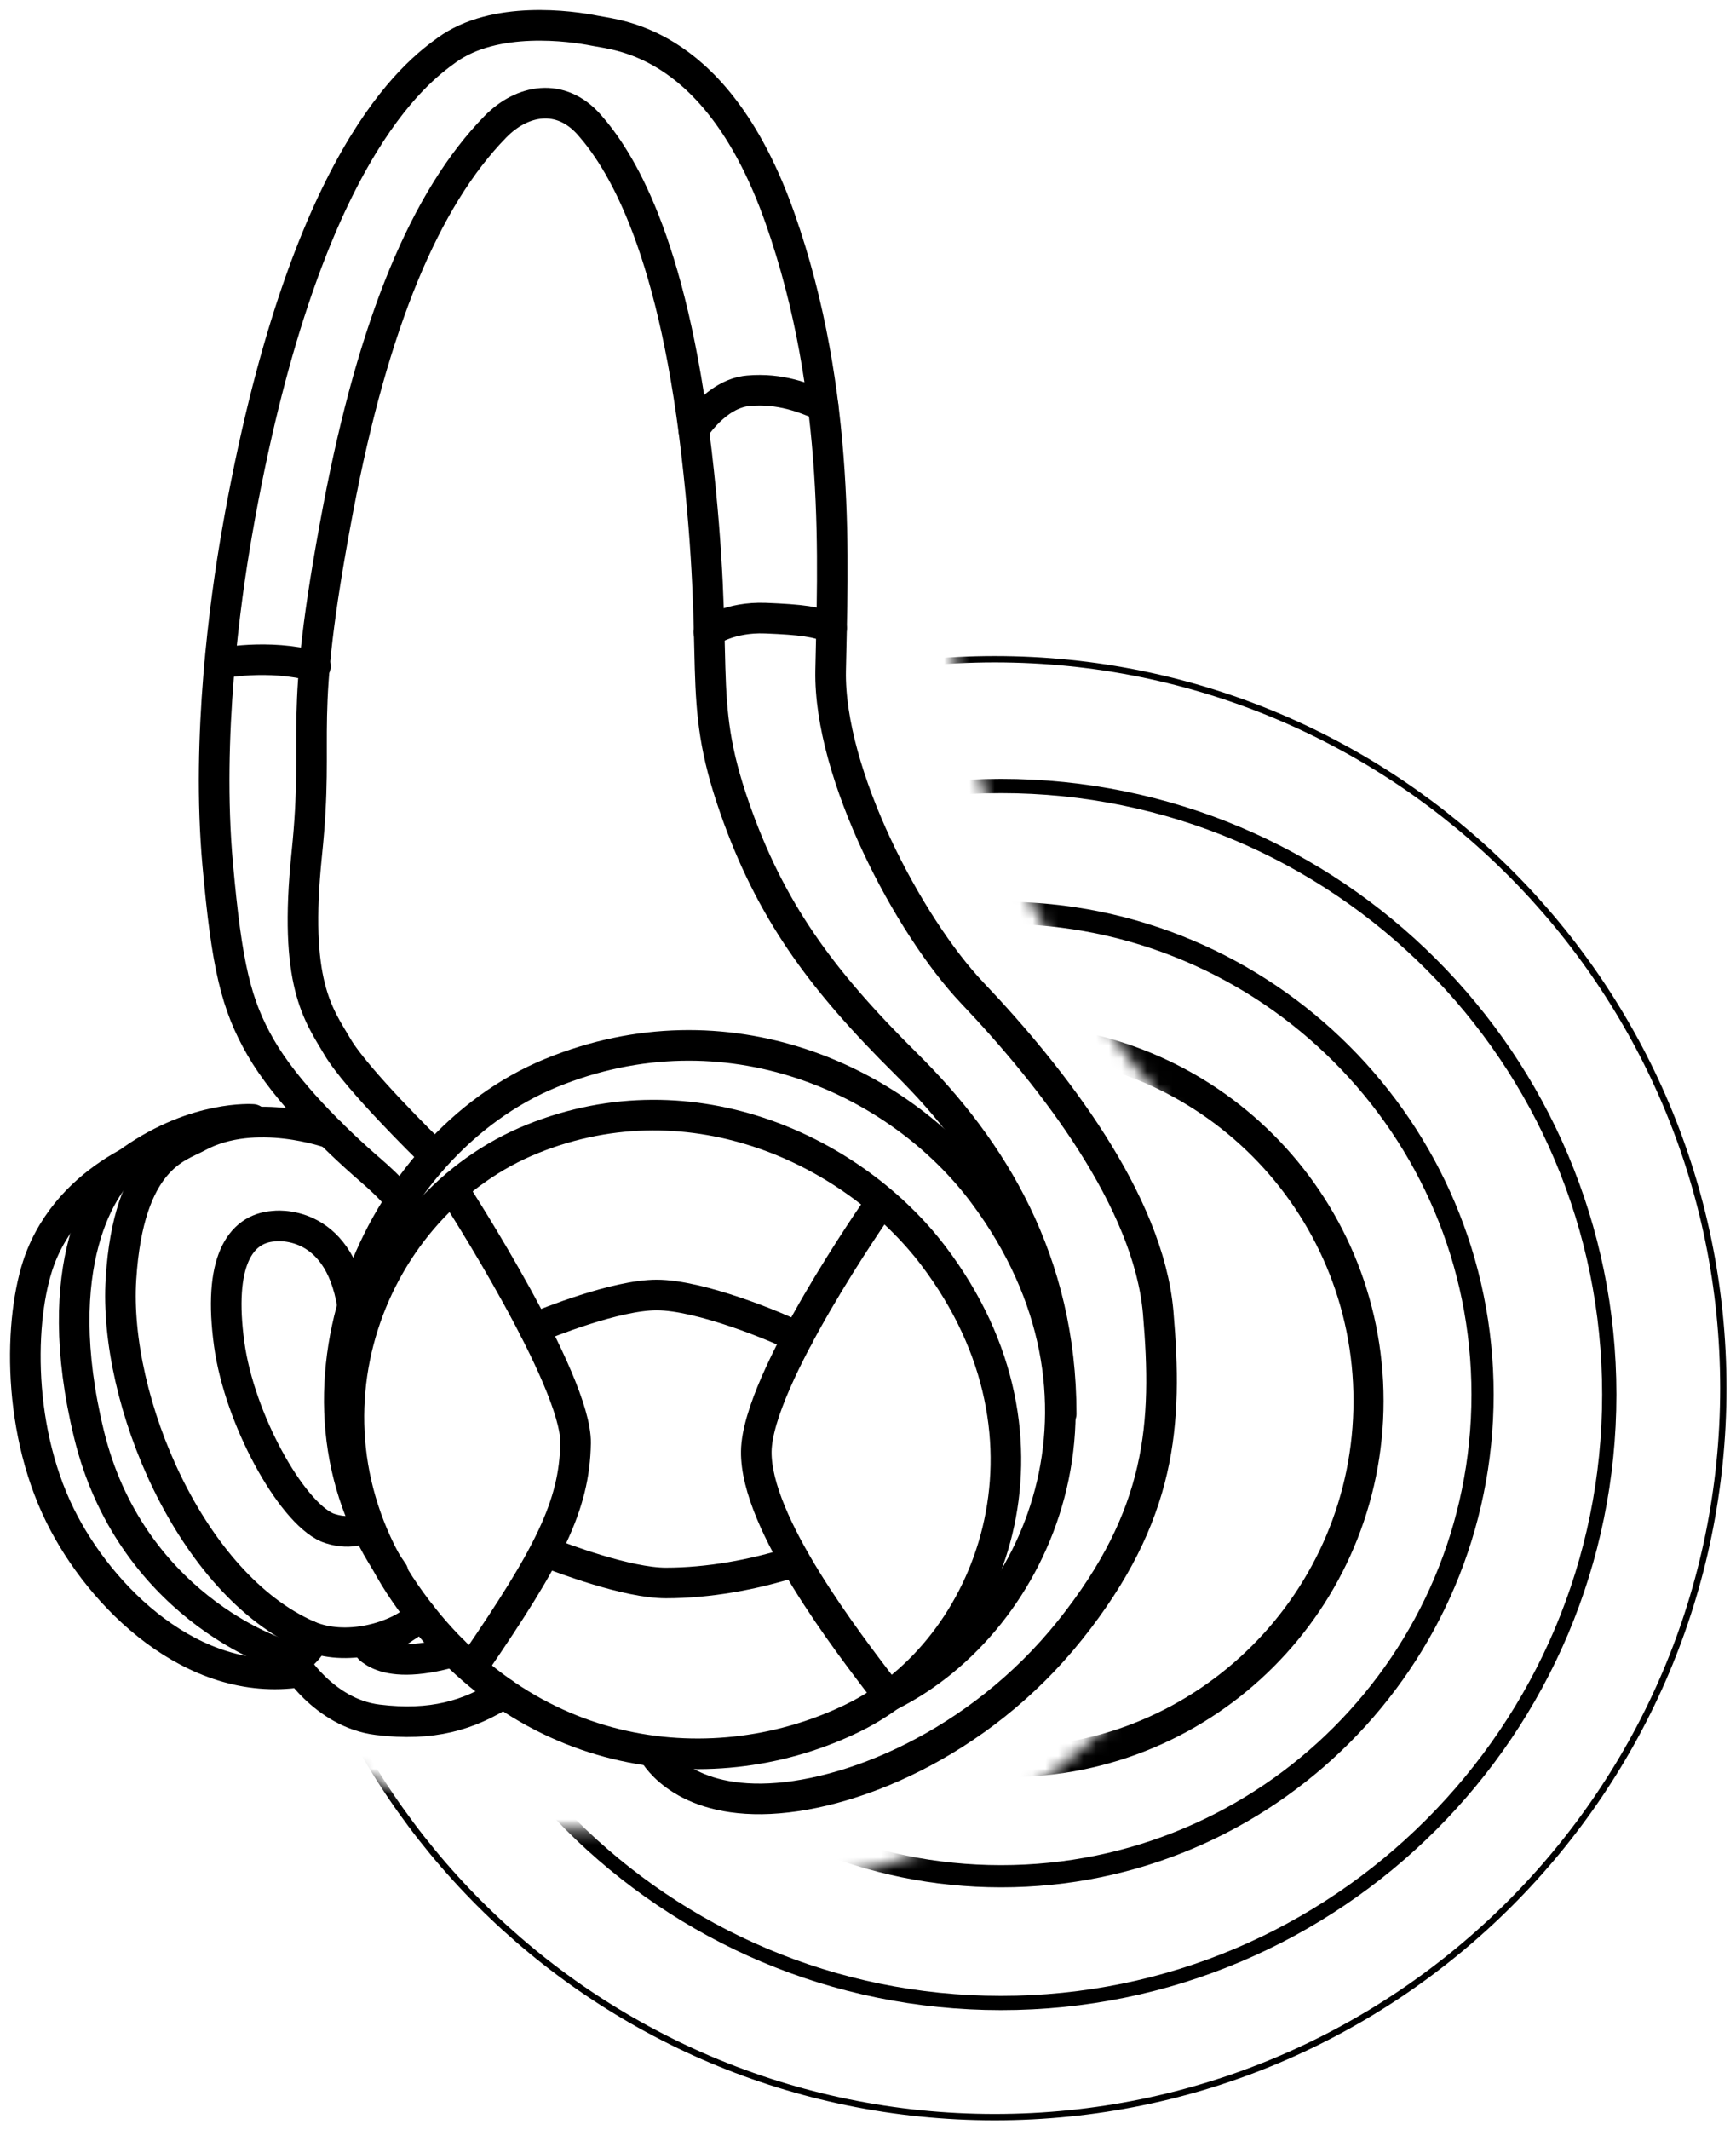
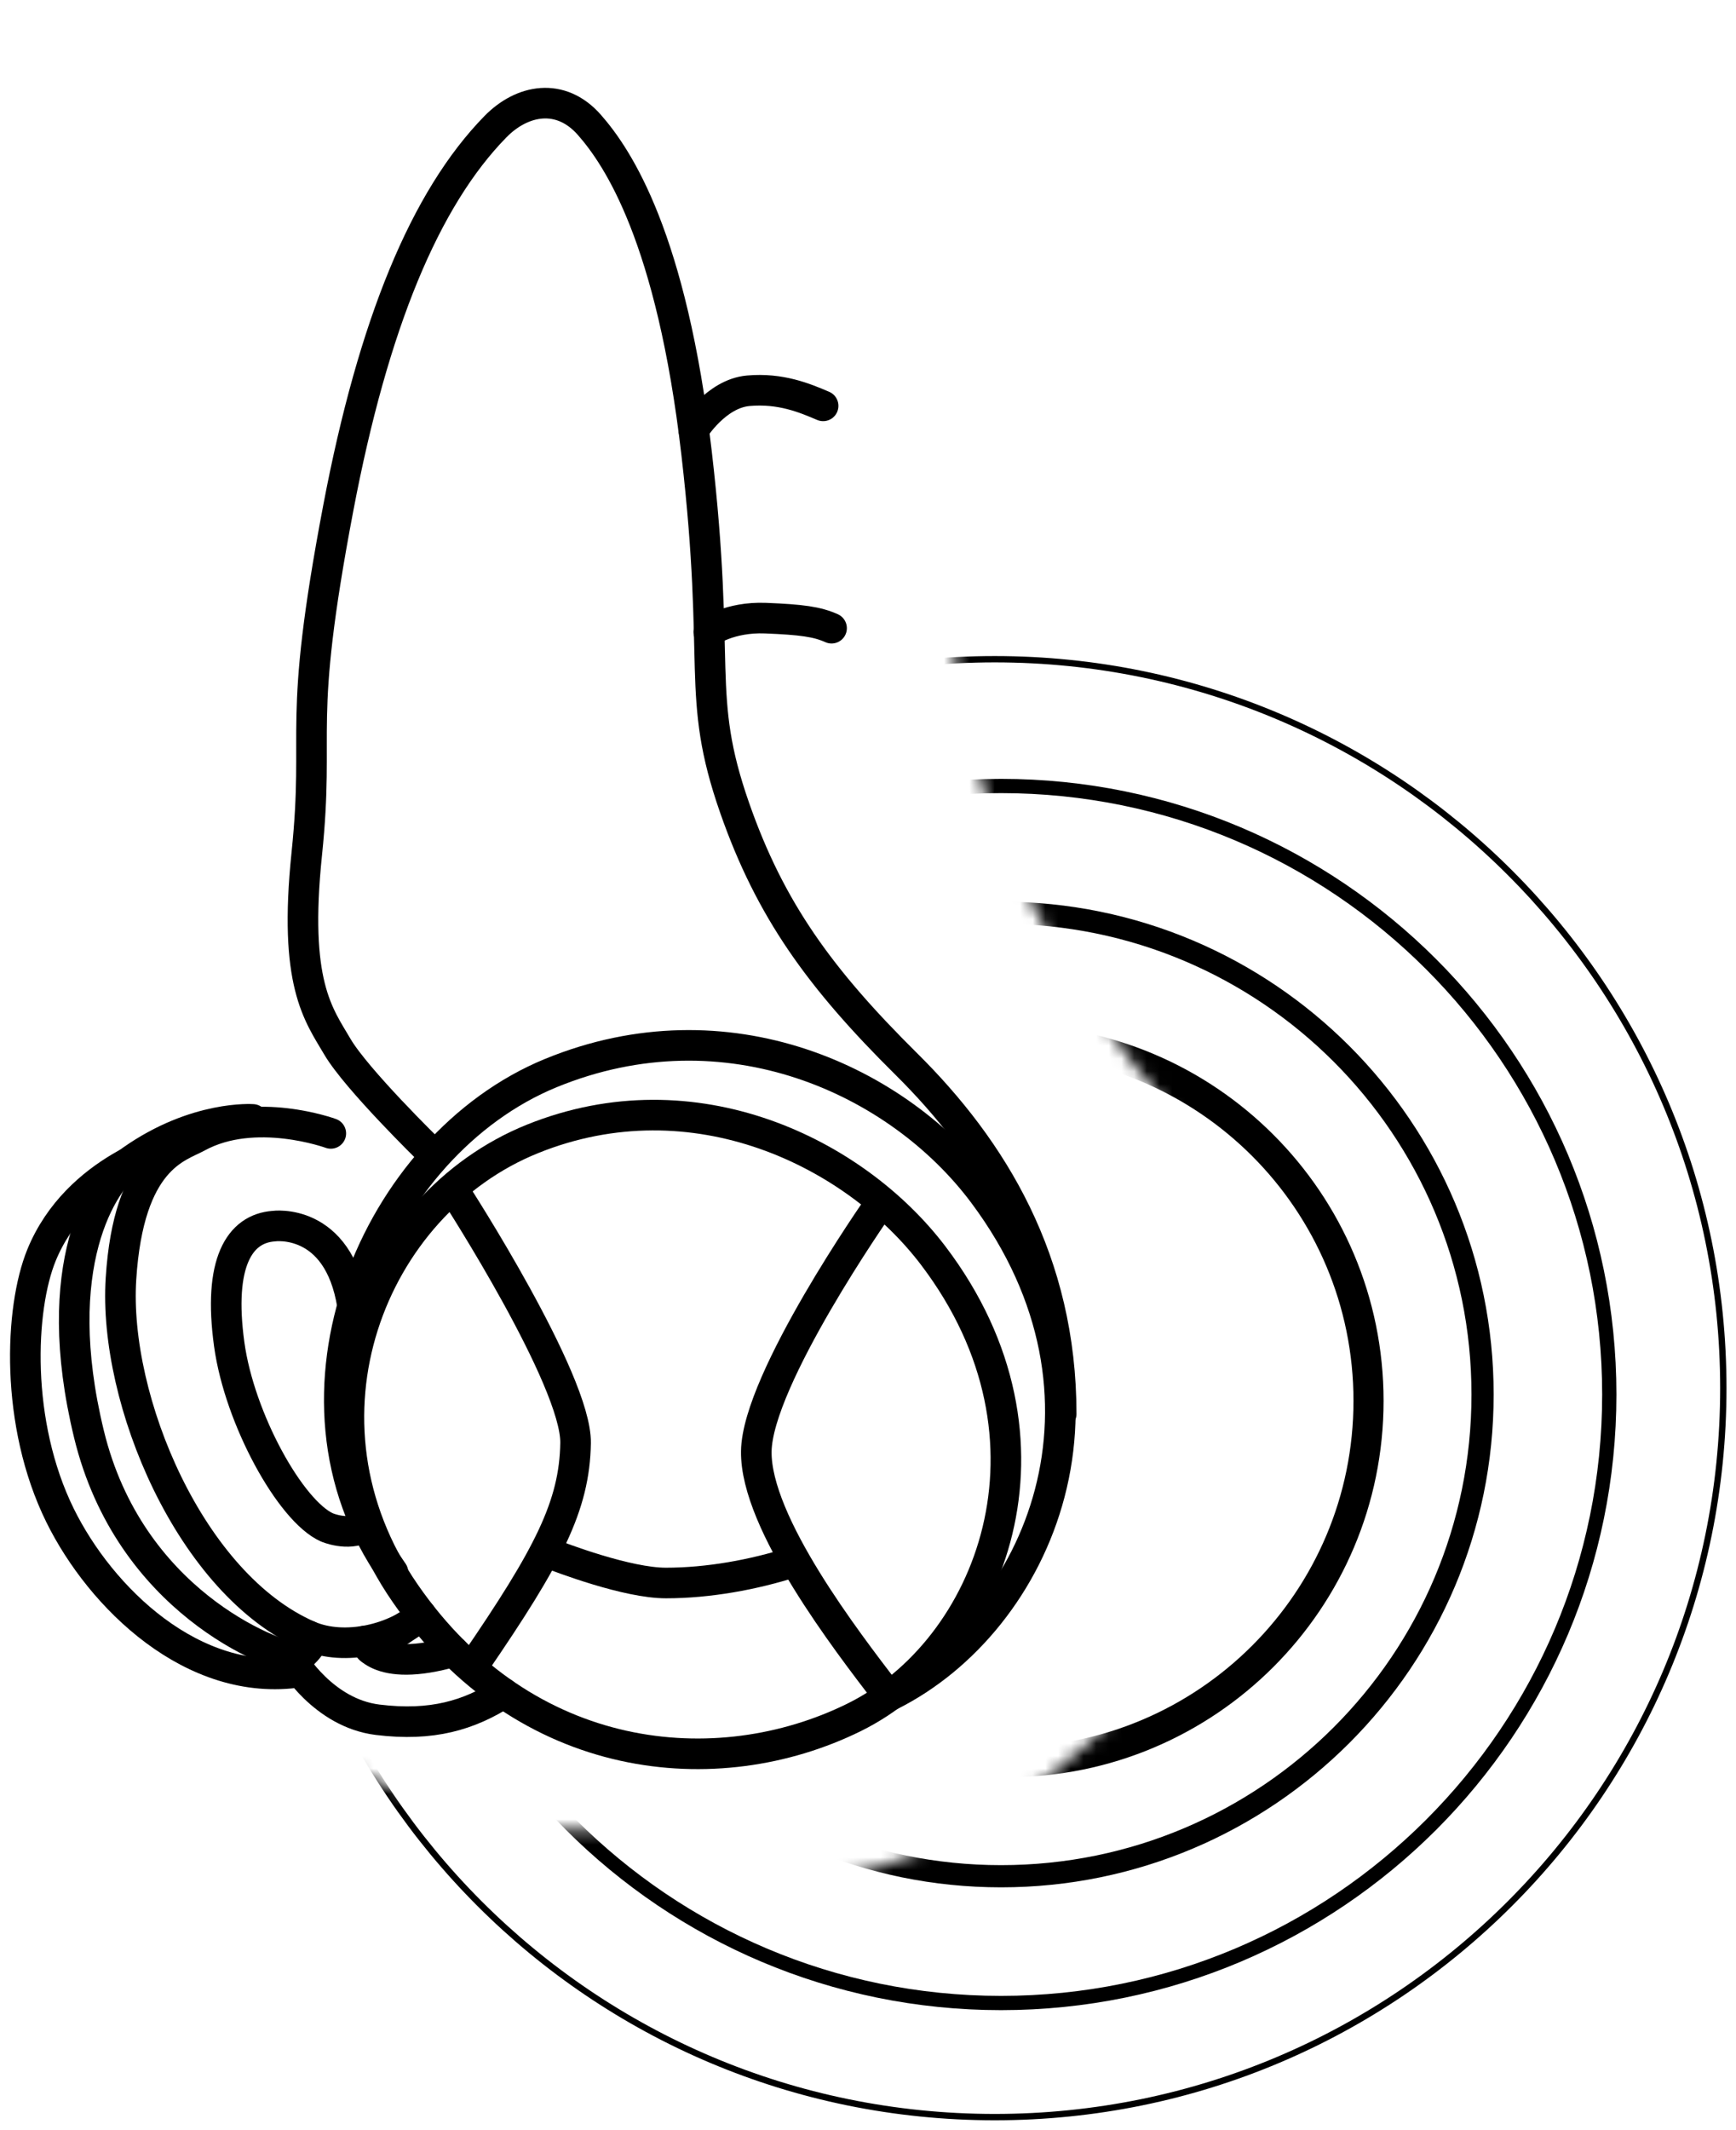
<svg xmlns="http://www.w3.org/2000/svg" xmlns:xlink="http://www.w3.org/1999/xlink" width="137px" height="168px" viewBox="0 0 137 168" version="1.1">
  <title>find</title>
  <desc>Created with Sketch.</desc>
  <defs>
    <path d="M74.664,23.679 L73.337,49.926 C73.337,49.926 73.94,66.05 90.28,85.446 C106.62,104.843 99.75,119.712 86.291,133.231 C72.832,146.749 56.278,150.391 48.736,141.865 C36.037,144.478 23.3,136.077 23.3,136.077 C23.3,136.077 -0.189,196.807 61.683,193.237 C123.555,189.668 173.043,192.07 173.043,145.086 C173.043,98.101 189.005,37.711 118.772,30.114" id="path-1" />
  </defs>
  <g id="Page-1" stroke="none" stroke-width="1" fill="none" fill-rule="evenodd">
    <g id="BTS-Pro" transform="translate(-2281, 0)">
      <g id="find" transform="translate(2283, 2)">
        <mask id="mask-2" fill="white">
          <use xlink:href="#path-1" />
        </mask>
        <g id="Path-3" />
        <g id="Page-1" mask="url(#mask-2)" stroke="#000000">
          <g transform="translate(19, 50)">
            <path d="M115,57.5 C115,89.256 89.256,115 57.5,115 C25.744,115 0,89.256 0,57.5 C0,25.744 25.744,0 57.5,0 C89.256,0 115,25.744 115,57.5 L115,57.5 Z" id="Stroke-1" stroke-width="0.5" />
            <path d="M106,58 C106,84.51 84.509,106 58,106 C31.491,106 10,84.51 10,58 C10,31.49 31.491,10 58,10 C84.509,10 106,31.49 106,58 L106,58 Z" id="Stroke-3" stroke-width="1.125" />
            <path d="M96,58 C96,78.987 78.987,96 58,96 C37.014,96 20,78.987 20,58 C20,37.013 37.014,20 58,20 C78.987,20 96,37.013 96,58 L96,58 Z" id="Stroke-5" stroke-width="1.75" />
            <path d="M87,58.5 C87,74.24 74.24,87 58.5,87 C42.76,87 30,74.24 30,58.5 C30,42.76 42.76,30 58.5,30 C74.24,30 87,42.76 87,58.5 L87,58.5 Z" id="Stroke-7" stroke-width="2.375" />
            <path d="M76,57.5 C76,67.717 67.717,76 57.5,76 C47.282,76 39,67.717 39,57.5 C39,47.283 47.282,39 57.5,39 C67.717,39 76,47.283 76,57.5 L76,57.5 Z" id="Stroke-9" stroke-width="3" />
          </g>
        </g>
        <g id="Page-1" stroke="#000000" stroke-width="2.414" stroke-linecap="round">
          <path d="M31.873,88.739 C31.873,88.739 26.139,83.142 24.627,80.569 C23.116,77.996 21.15,75.574 22.209,65.358 C23.267,55.141 21.366,55.565 24.703,38.038 C27.461,23.546 31.543,13.67 37.098,7.994 C39.202,5.844 42.237,5.27 44.505,7.843 C46.772,10.416 51.005,16.773 52.97,33.725 C54.935,50.676 52.851,52.757 55.964,61.692 C58.78,69.775 62.72,75.196 69.522,81.931 C76.325,88.666 81.746,97.465 81.746,109.534" id="Stroke-1" />
-           <path d="M49.514,136.113 C49.514,136.113 51.383,139.976 58.11,139.9 C64.836,139.824 75.193,135.66 82.448,126.579 C89.704,117.498 90.156,110.31 89.4,101.532 C88.644,92.753 81.111,83.037 74.737,76.331 C69.702,71.034 63.4,59.077 63.551,50.903 C63.702,42.73 64.458,29.108 59.546,15.184 C54.633,1.259 46.848,0.805 44.958,0.427 C43.069,0.048 37.041,-0.803 33.25,1.953 C30.951,3.624 21.909,10.151 16.691,40.082 C15.774,45.343 14.273,56.125 15.18,66.19 C15.9,74.18 16.616,77.239 18.581,80.645 C20.546,84.05 24.352,87.813 27.273,90.331 C28.907,91.741 29.439,92.49 29.439,92.49" id="Stroke-3" />
          <path d="M52.744,31.897 C52.744,31.897 54.501,29.051 57.051,28.824 C59.602,28.598 61.496,29.389 62.959,30.015" id="Stroke-5" />
          <path d="M53.935,47.842 C53.935,47.842 55.577,46.647 58.412,46.76 C61.246,46.873 62.489,47.041 63.625,47.553" id="Stroke-7" />
-           <path d="M15.346,50.337 C15.346,50.337 19.11,49.535 22.889,50.56" id="Stroke-9" />
-           <path id="Stroke-11" />
          <path d="M71.649,97.047 C82.721,111.625 76.178,128.164 65.39,133.475 C54.602,138.786 39.448,137.375 29.978,123.683 C20.507,109.992 27.26,92.981 40.025,87.836 C52.79,82.692 65.472,88.915 71.649,97.047 L71.649,97.047 Z" id="Stroke-13" />
          <path d="M29.011,122.025 C19.237,108.143 27.619,88.32 41.482,82.64 C55.344,76.96 68.907,83.176 75.615,92.155 C87.639,108.249 79.984,125.871 68.268,131.734" id="Stroke-15" />
          <path d="M33.995,92.177 C33.995,92.177 43.504,106.882 43.423,111.831 C43.342,116.781 41.279,120.742 35.463,129.228" id="Stroke-17" />
          <path d="M67.284,93.207 C67.284,93.207 57.766,106.801 57.685,112.481 C57.604,118.16 64.933,127.587 67.832,131.393" id="Stroke-19" />
-           <path d="M40.14,102.777 C41.169,102.349 46.606,100.151 49.825,100.151 C53.261,100.151 59.332,102.653 60.968,103.495" id="Stroke-21" />
          <path d="M41.121,120.432 C42.387,120.93 47.511,122.869 50.551,122.869 C53.91,122.869 57.476,122.219 60.602,121.215" id="Stroke-23" />
          <path d="M24.106,87.405 C24.106,87.405 18.113,85.214 13.592,87.683 C12.049,88.525 8.151,89.347 7.546,98.883 C6.941,108.418 13.021,122.983 22.36,127.035 C25.223,128.277 29.259,127.261 31.251,125.407" id="Stroke-25" />
          <path d="M17.948,86.301 C17.948,86.301 13.478,85.961 8.42,89.499 C6.016,91.181 1.803,97.88 5.021,111.128 C8.213,124.27 19.422,128.6 21.519,128.827 C21.519,128.827 22.133,128.29 22.417,127.88 C22.7,127.47 22.36,127.035 22.36,127.035" id="Stroke-27" />
          <path d="M11.63,88.284 C11.63,88.284 4.087,90.123 1.274,97.012 C-0.445,101.222 -0.84,110.282 2.744,117.547 C5.947,124.039 13.239,131.159 21.648,129.894" id="Stroke-29" />
          <path d="M21.084,128.977 C21.084,128.977 23.5,133.127 27.805,133.657 C32.11,134.186 35.013,133.292 37.737,131.563" id="Stroke-31" />
          <path d="M26.738,127.454 C26.738,127.454 27.63,130.048 33.8,128.277" id="Stroke-33" />
          <path d="M27.22,128.08 C27.22,128.08 28.366,127.473 30.181,126.209" id="Stroke-35" />
          <path d="M25.814,100.956 C24.691,93.988 19.596,94.719 19.596,94.719 C16.9,94.919 15.202,97.592 16.089,104.038 C16.9,109.936 20.937,117.211 23.801,118.484 C23.801,118.484 25.433,119.188 26.738,118.484" id="Stroke-37" />
        </g>
      </g>
    </g>
  </g>
</svg>